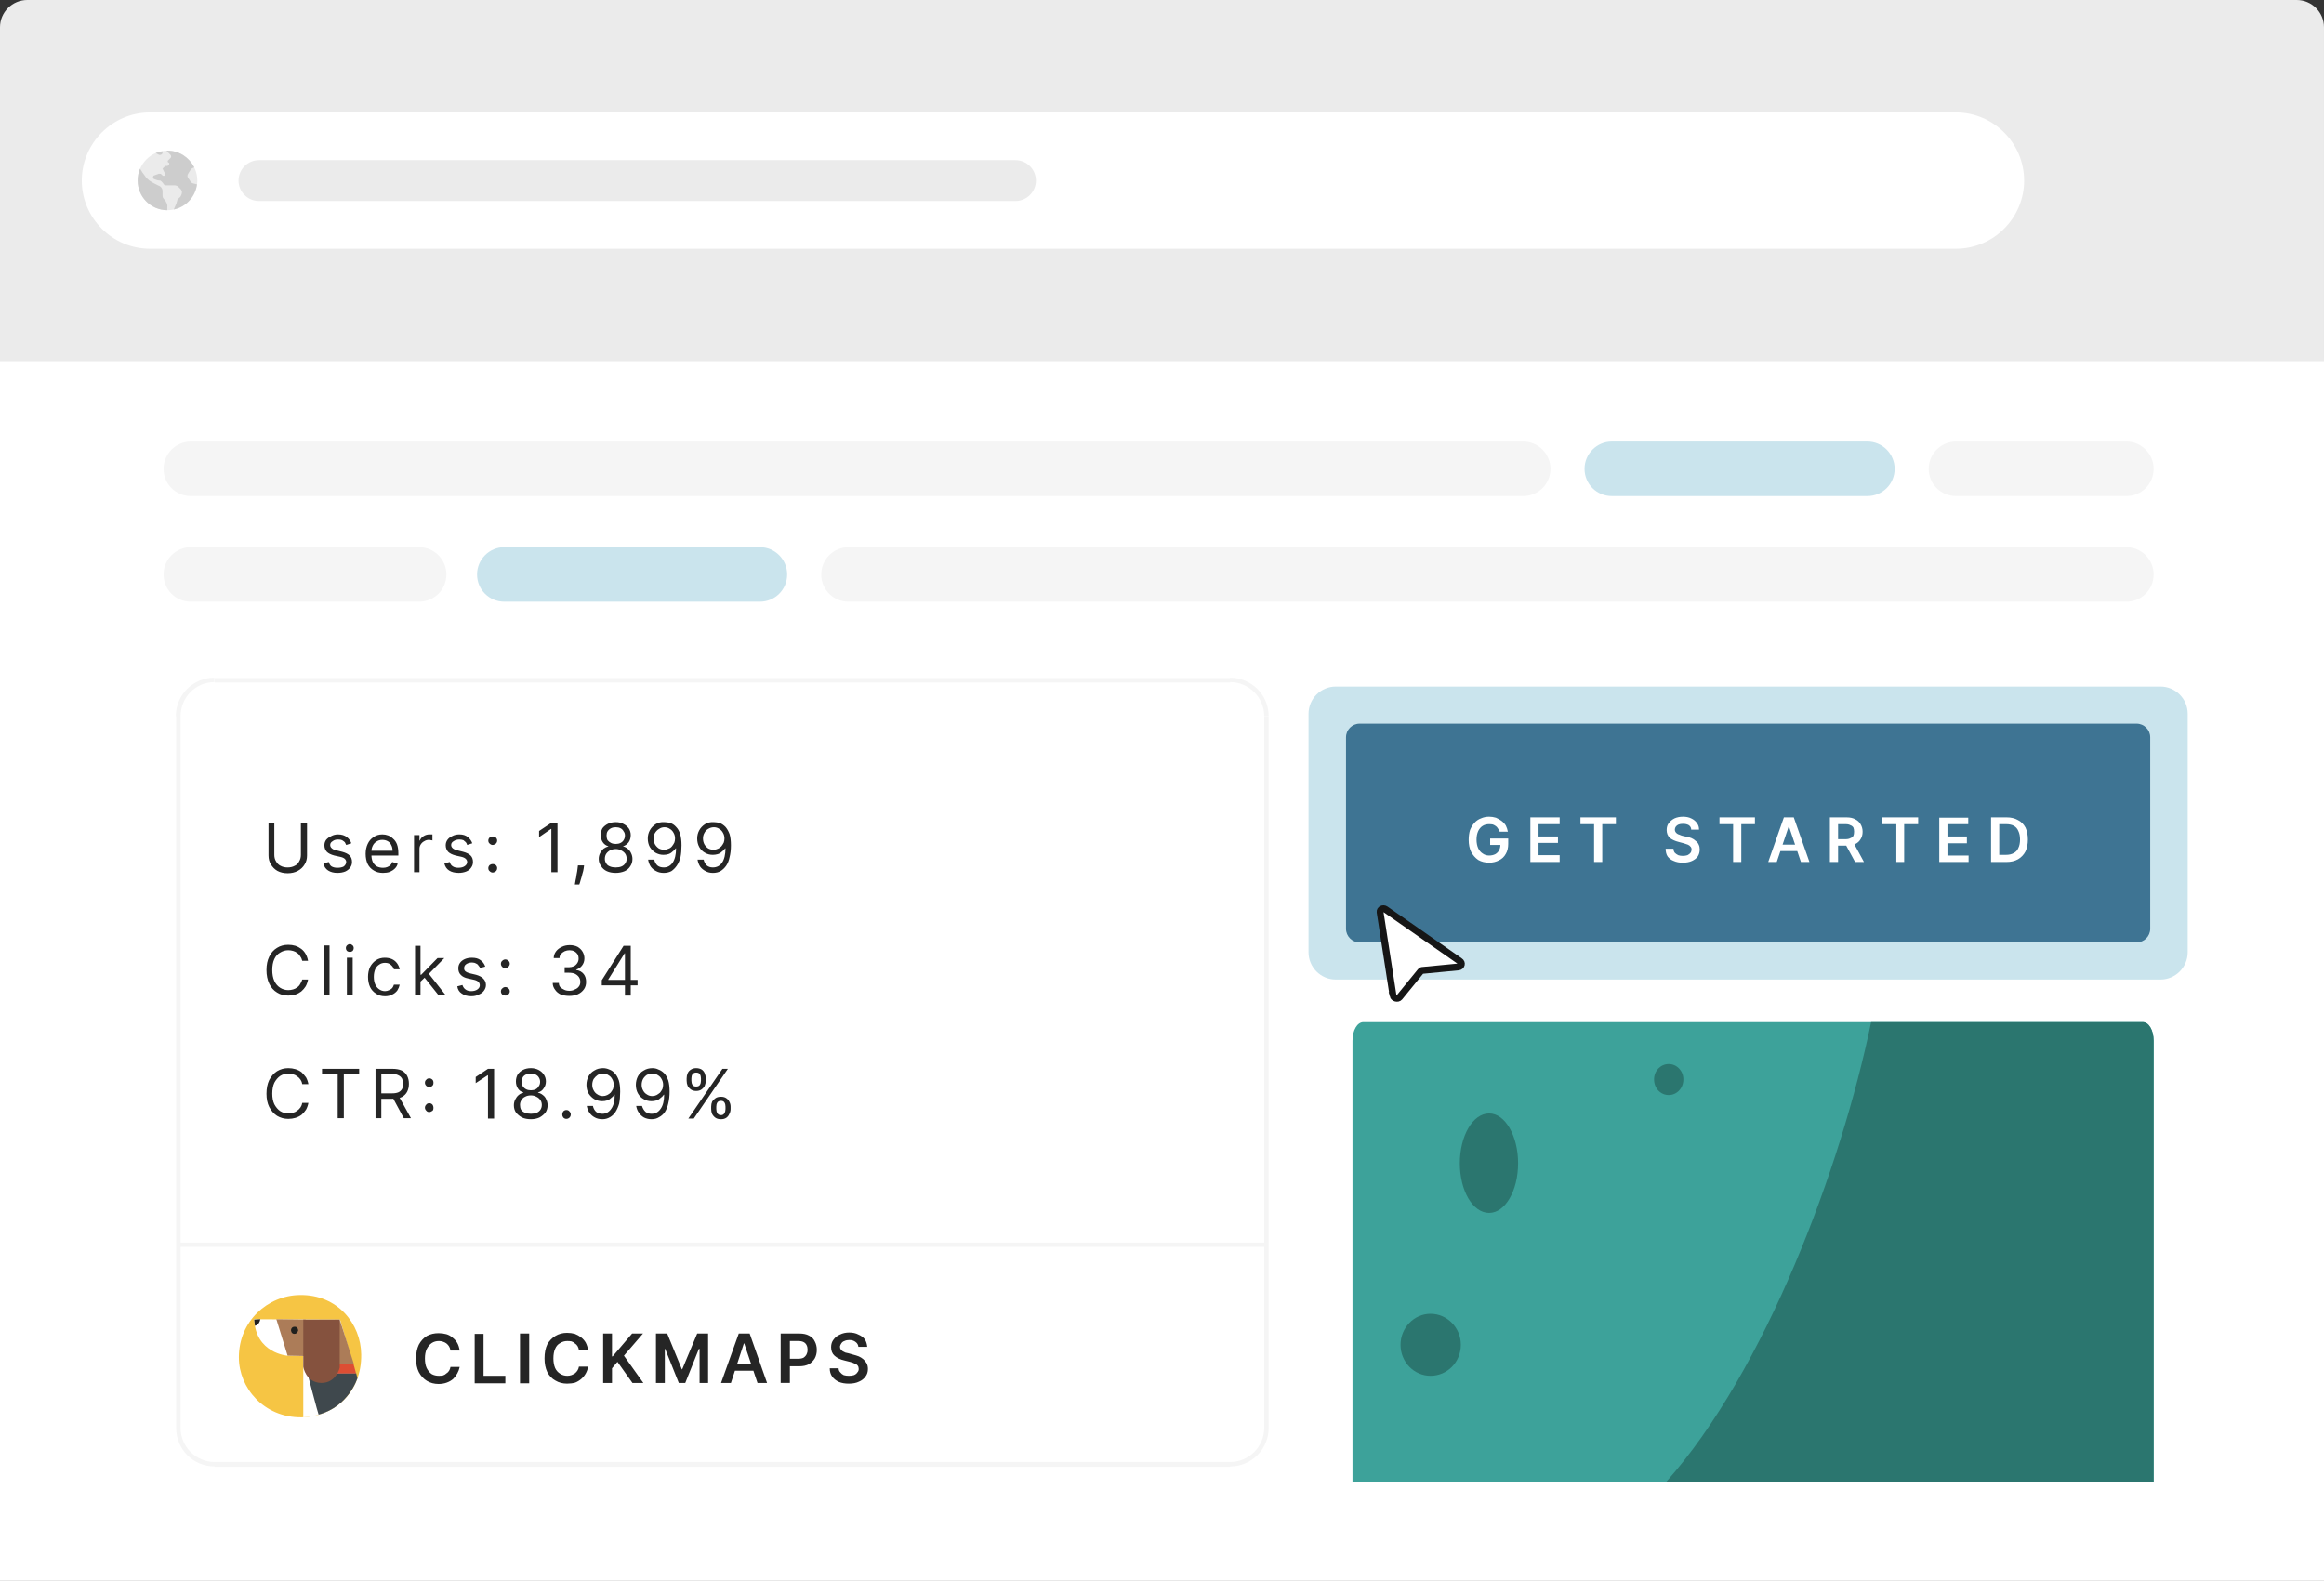
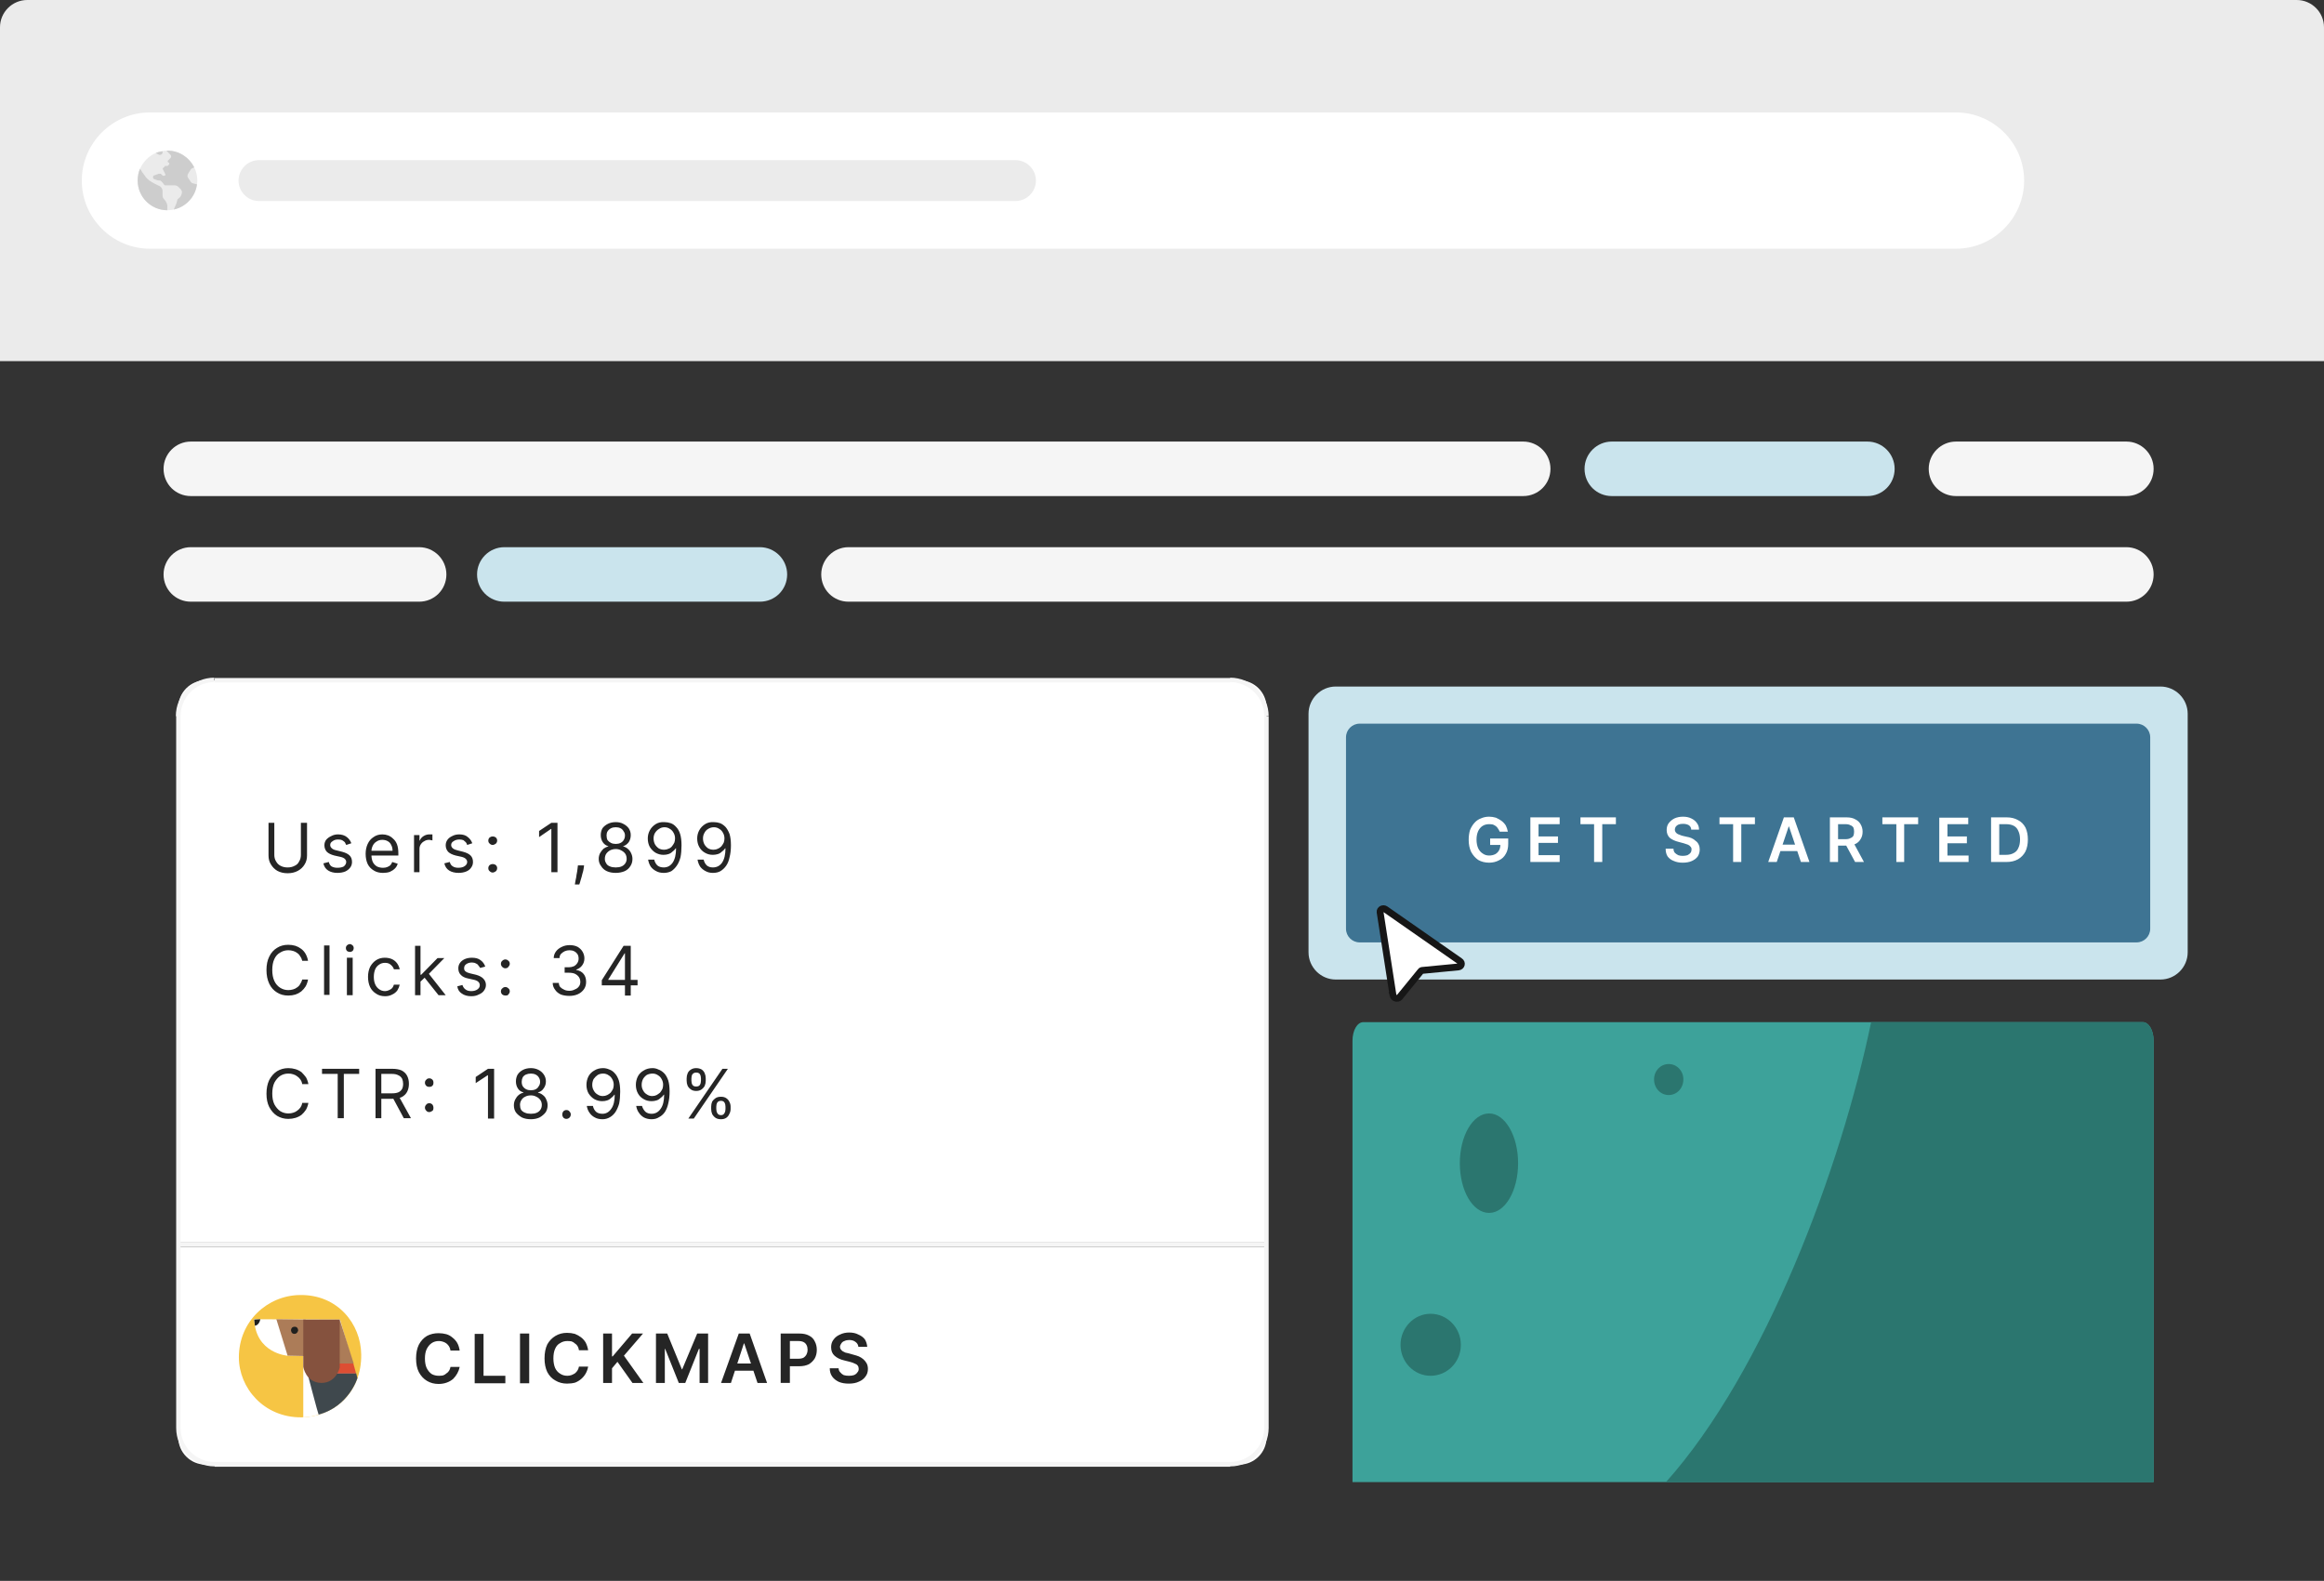
<svg xmlns="http://www.w3.org/2000/svg" version="1.2" viewBox="0 0 682 464" width="682" height="464">
  <rect x="0" y="0" width="682" height="464" fill="#333333" stroke="none" />
  <defs>
    <clipPath clipPathUnits="userSpaceOnUse" id="cp1">
      <path d="m0 0h682v464h-682z" />
    </clipPath>
    <clipPath clipPathUnits="userSpaceOnUse" id="cp2">
      <path d="m52.32 207.67c0-4.42 3.58-8 8-8h303.36c4.42 0 8 3.58 8 8v214.2c0 4.42-3.58 8-8 8h-303.36c-4.42 0-8-3.58-8-8z" />
    </clipPath>
    <clipPath clipPathUnits="userSpaceOnUse" id="cp3">
      <path d="m52.32 199.67h319.36v230.2h-319.36z" />
    </clipPath>
  </defs>
  <style>.a{fill:#fff}.b{fill:#f5f5f5}.c{fill:#cae4ed}.d{fill:#ebebeb}.e{fill:#cdcdcd}.f{fill:#3da29a}.g{fill:#2b766f}.h{fill:#3e7493}.i{fill:none;stroke:#000;stroke-width:2.6}.j{opacity:0;fill:#161616}.k{fill:none;stroke:#161616;stroke-width:2}.l{fill:#f6c544}.m{fill:#3f484d}.n{fill:#ac7c58}.o{fill:#dd4e33}.p{fill:#20201e}.q{fill:#85523e}.r{fill:#252525}</style>
  <g clip-path="url(#cp1)">
-     <path class="a" d="m-1 105h684.7v360.7h-684.7z" />
    <path class="b" d="m48 137.6c0-4.4 3.6-8 8-8h391c4.4 0 8 3.6 8 8 0 4.5-3.6 8-8 8h-391c-4.4 0-8-3.5-8-8z" />
    <path class="c" d="m465 137.6c0-4.4 3.6-8 8-8h75c4.4 0 8 3.6 8 8 0 4.5-3.6 8-8 8h-75c-4.4 0-8-3.5-8-8z" />
    <path class="c" d="m140 168.6c0-4.4 3.6-8 8-8h75c4.4 0 8 3.6 8 8 0 4.5-3.6 8-8 8h-75c-4.4 0-8-3.5-8-8z" />
    <path class="b" d="m566 137.6c0-4.4 3.6-8 8-8h50c4.4 0 8 3.6 8 8 0 4.5-3.6 8-8 8h-50c-4.4 0-8-3.5-8-8z" />
    <path class="b" d="m48 168.6c0-4.4 3.6-8 8-8h67c4.4 0 8 3.6 8 8 0 4.5-3.6 8-8 8h-67c-4.4 0-8-3.5-8-8z" />
    <path class="d" d="m0 8c0-4.4 3.6-8 8-8h666c4.4 0 8 3.6 8 8v98h-682z" />
    <path class="a" d="m44 33h530c11 0 20 9 20 20 0 11-9 20-20 20h-530c-11 0-20-9-20-20 0-11 9-20 20-20z" />
    <path class="d" d="m76 47h222c3.3 0 6 2.7 6 6 0 3.3-2.7 6-6 6h-222c-3.3 0-6-2.7-6-6 0-3.3 2.7-6 6-6z" />
    <path class="d" d="m49.1 61.7c-4.8 0-8.7-3.9-8.7-8.7 0-4.8 3.9-8.8 8.7-8.8 4.9 0 8.8 4 8.8 8.8 0 4.8-3.9 8.7-8.8 8.7z" />
    <path fill-rule="evenodd" class="e" d="m52.2 58.4q0.3-0.2 0.6-0.5c0.3-0.3 0.6-1 0.6-1.5 0-0.3-0.2-0.7-0.4-0.9l-0.6-0.6c-0.3-0.3-0.7-0.5-1.1-0.5h-2.9c-0.2-0.1-0.4-0.4-0.6-0.7-0.3-0.3-0.6-0.7-0.8-0.7q-0.7 0-1.4-0.3l-0.5-0.2q-0.2-0.2-0.2-0.5c0-0.2 0.1-0.5 0.3-0.5l1.4-0.5h0.2c0.2 0 0.4 0 0.5 0.1l0.4 0.4q0.1 0.1 0.2 0.1h0.3c0.3 0 0.4-0.3 0.3-0.5l-0.7-1.4q0 0 0-0.1 0 0-0.1-0.1 0-0.1 0.2-0.2l0.4-0.4q0.1-0.2 0.2-0.2h0.4c0.1 0 0.3 0 0.3 0l0.4-0.4c0.1-0.1 0.1-0.4 0-0.5l-0.3-0.2c-0.1-0.1-0.1-0.4 0-0.5l0.5-0.5 0.2-0.2c0.3-0.2 0.3-0.7 0-1l-1.1-1.1q0.1-0.1 0.2-0.1c3.5 0 6.4 2 7.9 4.9l-0.6 0.3c-0.1 0.1-0.3 0.1-0.4 0.3l-0.8 1.3c-0.1 0.2-0.2 0.4-0.2 0.6 0 0.2 0.1 0.4 0.2 0.6l0.8 1.2q0.2 0.3 0.6 0.4l1.2 0.3c-0.5 3.7-3.2 6.6-6.8 7.4l0.8-1.9c0.1-0.3 0.1-0.5 0.2-0.7q0-0.3 0.2-0.5zm-11.8-5.4c0-1.2 0.2-2.4 0.7-3.5 0.4 0.7 1 1.6 1.5 2.2 0.1 0.2 0.5 0.7 0.8 0.9 0.4 0.4 0.9 0.7 1.4 1 0.6 0.3 1.5 0.8 2.2 1.1 0.4 0.3 0.7 0.8 0.7 1.3v1.4q0 0.6 0.4 1c0.7 0.7 1.1 1.7 1 2.3v1c-4.8 0-8.7-3.9-8.7-8.7zm7.3-8.6v0.4c0 0.5-0.6 0.8-1.1 0.6l-0.9-0.5q1-0.4 2-0.5z" />
    <path class="f" d="m632 305.5v129.5h-235.1v-129.5c0-3.1 1.4-5.5 3.2-5.5h228.7c1.8 0 3.2 2.4 3.2 5.5z" />
    <path class="g" d="m437 356c-4.8 0-8.6-6.5-8.6-14.6 0-8 3.8-14.6 8.6-14.6 4.7 0 8.5 6.6 8.5 14.6 0 8.1-3.8 14.6-8.5 14.6z" />
    <path class="g" d="m419.8 403.8c-4.8 0-8.8-4-8.8-9.1 0-5 4-9.1 8.8-9.1 4.9 0 8.9 4.1 8.9 9.1 0 5.1-4 9.1-8.9 9.1z" />
    <path class="g" d="m489.7 321.4c-2.4 0-4.3-2-4.3-4.6 0-2.5 1.9-4.5 4.3-4.5 2.4 0 4.3 2 4.3 4.5 0 2.6-1.9 4.6-4.3 4.6z" />
    <path class="g" d="m632 305.5v129.5h-143.1c29.2-32.7 51.4-92.4 60.2-135h79.7c1.8 0 3.2 2.4 3.2 5.5z" />
    <path class="c" d="m384 209.5c0-4.4 3.6-8 8-8h242c4.4 0 8 3.6 8 8v70c0 4.4-3.6 8-8 8h-242c-4.4 0-8-3.6-8-8z" />
    <path class="h" d="m395 216.4c0-2.2 1.8-4 4-4h228c2.2 0 4 1.8 4 4v56.2c0 2.2-1.8 4-4 4h-228c-2.2 0-4-1.8-4-4z" />
    <path class="a" d="m392.8 539.4l-5.3-36.9 33 22.6-17.3 1.8z" />
    <path class="i" d="m392.8 539.4l-5.3-36.9 33 22.6-17.3 1.8z" />
  </g>
  <path class="j" d="m47 227c0-4.5 3.6-8 8-8h314c4.4 0 8 3.5 8 8v200.9c0 4.4-3.6 8-8 8h-314c-4.4 0-8-3.6-8-8z" />
  <g clip-path="url(#cp2)">
    <g clip-path="url(#cp3)">
      <path class="a" d="m52.3 199.7h319.4v165h-319.4z" />
      <path class="b" d="m52.3 364.7h319.4v1.3h-319.4z" />
      <path class="a" d="m52.3 366h319.4v63.9h-319.4z" />
    </g>
  </g>
  <path class="b" d="m63 199h298v1.3h-298zm308 11.3h1.3v209h-1.3zm-308 218.8h298v1.4h-298zm-11.3-218.9h1.3v208.9h-1.3zm11.3 220.2c-6.3 0-11.3-5-11.3-11.3h1.3c0 5.5 4.5 10 10 10zm309.3-11.3c0 6.2-5 11.3-11.3 11.3v-1.3c5.5 0 10-4.5 10-10zm-11.3-220.2c6.2 0 11.3 5 11.3 11.3h-1.3c0-5.5-4.5-10-10-10zm-298.1 1.3c-5.5 0-9.9 4.5-9.9 10h-1.4c0-6.3 5.1-11.3 11.3-11.3z" />
  <path class="a" d="m408.8 292.2l-3.8-24.5c-0.1-0.8 0.9-1.3 1.6-0.8l21.8 15.2c0.8 0.5 0.5 1.6-0.4 1.7l-10.4 1c-0.3 0-0.6 0.1-0.7 0.3l-6.2 7.6c-0.5 0.6-1.7 0.3-1.9-0.5z" />
  <path class="k" d="m408.8 292.2l-3.8-24.5c-0.1-0.8 0.9-1.3 1.6-0.8l21.8 15.2c0.8 0.5 0.5 1.6-0.4 1.7l-10.4 1c-0.3 0-0.6 0.1-0.7 0.3l-6.2 7.6c-0.5 0.6-1.7 0.3-1.9-0.5z" />
-   <path class="l" d="m88 380.1c11.1-0.2 17.9 8.5 18 17.4 0.2 11.4-8.3 18.4-17.5 18.5-11.1 0.1-18.4-8.7-18.4-17.6 0-10.7 8.5-18.2 17.9-18.3z" />
+   <path class="l" d="m88 380.1c11.1-0.2 17.9 8.5 18 17.4 0.2 11.4-8.3 18.4-17.5 18.5-11.1 0.1-18.4-8.7-18.4-17.6 0-10.7 8.5-18.2 17.9-18.3" />
  <path class="a" d="m89 416c0 0 0-18 0-18l-4.7-0.1c0 0-9.3-0.7-9.7-10.7l25.2 0.1 5 17.3c0 0-3.9 10.8-15.8 11.4z" />
  <path class="m" d="m93.5 415.2c-0.1 0-3.3-12.2-3.3-12.2h14.3l0.4 1.5c0 0-2.5 8.3-11.4 10.7z" />
  <path class="n" d="m99.7 387.3l4.1 12.9-5.9 0.1" />
  <path class="o" d="m98.4 403.1l-0.3-2.9h5.6l0.8 2.9z" />
  <path class="n" d="m89.7 387.3l-0.4 10.7-4.9-0.1-3.3-10.7z" />
  <path class="p" d="m74.6 387.3l1.8-0.1c-0.4 1.9-1.6 1.9-1.6 1.9z" />
  <path class="q" d="m89 387.3h10.7v14.1c0 0-1 4.5-5.4 4.5-4.6-0.1-5.3-4.7-5.3-4.8 0 0 0-13.8 0-13.8z" />
  <path class="p" d="m85.4 390.4c0 0 0-1 1.1-1 1 0 1 1.1 1 1.1 0 0-0.2 1-1.1 1-1 0-1-1.1-1-1.1z" />
  <path class="a" d="m442.5 244.1h-2.4q-0.2-0.5-0.5-0.9-0.3-0.5-0.6-0.7-0.4-0.3-0.9-0.5-0.5-0.1-1.1-0.1-1.1 0-1.9 0.5-0.8 0.5-1.3 1.5-0.5 1.1-0.5 2.5 0 1.5 0.5 2.6 0.5 1 1.3 1.5 0.8 0.6 1.9 0.6 1 0 1.8-0.4 0.7-0.4 1.1-1.1 0.4-0.7 0.4-1.7l0.5 0.1h-3.5v-1.9h5.3v1.6q0 1.7-0.7 2.9-0.7 1.3-2 1.9-1.3 0.7-2.9 0.7-1.8 0-3.2-0.8-1.3-0.9-2.1-2.4-0.7-1.5-0.7-3.5 0-1.6 0.4-2.9 0.5-1.2 1.3-2.1 0.8-0.9 1.9-1.3 1.1-0.5 2.4-0.5 1 0 2 0.3 0.9 0.4 1.6 0.9 0.8 0.6 1.3 1.4 0.4 0.8 0.6 1.8zm15.2 8.9h-8.6v-13.1h8.6v2h-6.2v3.6h5.7v1.9h-5.7v3.6h6.2zm10.1-11.1h-4v-2h10.4v2h-4v11.1h-2.4zm30.8 1.6h-2.3q0-0.8-0.7-1.3-0.7-0.4-1.7-0.4-0.8 0-1.3 0.2-0.5 0.2-0.8 0.6-0.3 0.4-0.3 0.9 0 0.4 0.2 0.7 0.2 0.3 0.5 0.5 0.3 0.2 0.7 0.3 0.4 0.2 0.8 0.3l1.3 0.3q0.7 0.1 1.4 0.4 0.7 0.3 1.2 0.8 0.6 0.4 0.9 1.1 0.3 0.6 0.3 1.4 0 1.2-0.6 2.1-0.6 0.8-1.7 1.3-1.1 0.5-2.7 0.5-1.5 0-2.6-0.5-1.1-0.4-1.8-1.3-0.6-0.9-0.6-2.3h2.3q0 0.7 0.4 1.2 0.4 0.4 1 0.7 0.6 0.2 1.3 0.2 0.8 0 1.4-0.2 0.6-0.3 0.9-0.7 0.3-0.4 0.3-1 0-0.5-0.3-0.8-0.3-0.4-0.8-0.6-0.5-0.2-1.2-0.4l-1.5-0.4q-1.6-0.4-2.6-1.2-0.9-0.9-0.9-2.3 0-1.2 0.6-2 0.7-0.9 1.7-1.4 1.1-0.5 2.5-0.5 1.4 0 2.4 0.5 1.1 0.5 1.7 1.4 0.6 0.8 0.6 1.9zm10-1.6h-4v-2h10.4v2h-4v11.1h-2.4zm16.3 0.7l-3.5 10.4h-2.5l4.6-13.1h2.9l4.6 13.1h-2.5l-3.5-10.4zm-3.4 7.2v-1.9h6.9v1.9zm17.9 3.2h-2.4v-13.1h4.9q1.6 0 2.6 0.6 1 0.5 1.5 1.4 0.6 1 0.6 2.2 0 1.3-0.6 2.2-0.5 0.9-1.5 1.4-1.1 0.5-2.6 0.5h-3.5v-1.9h3.2q0.9 0 1.4-0.3 0.6-0.2 0.9-0.7 0.2-0.5 0.2-1.2 0-0.7-0.2-1.2-0.3-0.5-0.9-0.7-0.5-0.3-1.4-0.3h-2.2zm1.8-5.9h2.6l3.2 5.9h-2.6zm15.3-5.2h-4.1v-2h10.5v2h-4.1v11.1h-2.3zm21.2 11.1h-8.6v-13h8.5v1.9h-6.1v3.6h5.7v2h-5.7v3.6h6.2zm11.1 0h-4.5v-13.1h4.6q1.9 0 3.3 0.8 1.4 0.7 2.2 2.2 0.7 1.5 0.7 3.5 0 2-0.7 3.5-0.8 1.5-2.2 2.3-1.4 0.8-3.4 0.8zm-2.1-11.1v9h2q1.3 0 2.2-0.5 1-0.5 1.4-1.5 0.5-1 0.5-2.5 0-1.5-0.5-2.5-0.4-1-1.3-1.5-0.9-0.5-2.3-0.5z" />
  <path class="r" d="m88.3 250.9v-9.4h1.8v9.6q0 1.5-0.7 2.6-0.7 1.2-2 1.9-1.3 0.7-3 0.7-1.7 0-3-0.7-1.2-0.7-1.9-1.9-0.7-1.1-0.7-2.6v-9.6h1.7v9.4q0 1.1 0.5 1.9 0.5 0.9 1.3 1.3 0.9 0.5 2.1 0.5 1.2 0 2.1-0.5 0.9-0.4 1.3-1.3 0.5-0.8 0.5-1.9zm14.8-3.4l-1.5 0.5q-0.2-0.4-0.4-0.8-0.3-0.3-0.8-0.6-0.4-0.2-1.2-0.2-1 0-1.6 0.5-0.7 0.4-0.7 1.1 0 0.6 0.5 1 0.4 0.4 1.4 0.6l1.6 0.4q1.5 0.4 2.2 1.1 0.7 0.7 0.7 1.9 0 0.9-0.5 1.6-0.6 0.8-1.5 1.2-1 0.4-2.3 0.4-1.6 0-2.7-0.7-1.1-0.7-1.4-2.1l1.6-0.4q0.2 0.9 0.8 1.3 0.7 0.4 1.7 0.4 1.2 0 1.9-0.4 0.7-0.6 0.7-1.3 0-0.5-0.4-0.9-0.4-0.4-1.3-0.6l-1.8-0.4q-1.5-0.4-2.2-1.1-0.7-0.8-0.7-1.9 0-0.9 0.5-1.6 0.6-0.7 1.5-1.1 0.9-0.5 2-0.5 1.6 0 2.6 0.8 0.9 0.7 1.3 1.8zm9.3 8.7q-1.6 0-2.7-0.7-1.2-0.7-1.8-1.9-0.6-1.3-0.6-3 0-1.6 0.6-2.9 0.6-1.3 1.7-2 1.1-0.8 2.6-0.8 0.9 0 1.7 0.3 0.8 0.3 1.5 1 0.7 0.6 1.1 1.6 0.4 1.1 0.4 2.6v0.7h-8.4v-1.4h6.7q0-1-0.4-1.7-0.3-0.7-1-1.1-0.7-0.4-1.6-0.4-1 0-1.7 0.5-0.7 0.4-1.1 1.2-0.4 0.8-0.4 1.7v1q0 1.2 0.4 2.1 0.4 0.8 1.2 1.3 0.8 0.4 1.8 0.4 0.7 0 1.2-0.2 0.5-0.2 0.9-0.5 0.4-0.4 0.6-1l1.6 0.5q-0.2 0.8-0.8 1.4-0.6 0.6-1.5 1-0.9 0.3-2 0.3zm10.7-0.2h-1.6v-10.9h1.6v1.6h0.1q0.3-0.8 1.1-1.3 0.8-0.5 1.7-0.5 0.2 0 0.5 0 0.3 0 0.4 0v1.8q-0.1-0.1-0.4-0.1-0.3-0.1-0.6-0.1-0.8 0-1.4 0.4-0.6 0.3-1 0.9-0.4 0.6-0.4 1.3zm15.5-8.5l-1.5 0.5q-0.1-0.4-0.4-0.8-0.3-0.3-0.7-0.6-0.5-0.2-1.2-0.2-1 0-1.7 0.5-0.7 0.4-0.7 1.1 0 0.6 0.5 1 0.5 0.4 1.4 0.6l1.6 0.4q1.5 0.4 2.2 1.1 0.7 0.7 0.7 1.9 0 0.9-0.5 1.6-0.5 0.8-1.5 1.2-1 0.4-2.2 0.4-1.7 0-2.8-0.7-1.1-0.7-1.4-2.1l1.6-0.4q0.2 0.9 0.9 1.3 0.6 0.4 1.6 0.4 1.2 0 1.9-0.5 0.7-0.5 0.7-1.2 0-0.5-0.4-0.9-0.4-0.4-1.2-0.6l-1.8-0.4q-1.5-0.4-2.2-1.1-0.7-0.8-0.7-1.9 0-0.9 0.5-1.6 0.5-0.7 1.4-1.1 0.9-0.5 2.1-0.5 1.6 0 2.5 0.8 0.9 0.7 1.3 1.8zm6 8.6q-0.5 0-0.9-0.4-0.4-0.3-0.4-0.9 0-0.5 0.4-0.9 0.4-0.3 0.9-0.3 0.5 0 0.9 0.3 0.4 0.4 0.4 0.9 0 0.4-0.2 0.7-0.2 0.3-0.5 0.4-0.3 0.2-0.6 0.2zm0-8.1q-0.5 0-0.9-0.4-0.4-0.3-0.4-0.9 0-0.5 0.4-0.9 0.4-0.3 0.9-0.3 0.5 0 0.9 0.3 0.4 0.4 0.4 0.9 0 0.4-0.2 0.7-0.2 0.3-0.5 0.4-0.3 0.2-0.6 0.2zm17.2-6.5h1.8v14.5h-1.8v-12.7h-0.1l-3.5 2.4v-1.8zm7.8 12.5h1.8l-0.1 0.8q-0.1 0.8-0.4 1.7-0.2 0.9-0.5 1.8-0.2 0.8-0.4 1.3h-1.3q0.1-0.5 0.2-1.2 0.2-0.8 0.3-1.7 0.2-0.9 0.3-1.9zm11.1 2.2q-1.5 0-2.6-0.5-1.1-0.5-1.7-1.5-0.7-0.9-0.7-2.1 0-0.9 0.4-1.7 0.4-0.7 1-1.3 0.7-0.5 1.5-0.7-1.1-0.3-1.7-1.2-0.6-0.9-0.6-2.1 0-1.1 0.5-2 0.6-0.8 1.6-1.3 1-0.5 2.3-0.5 1.3 0 2.2 0.5 1 0.5 1.6 1.3 0.6 0.9 0.6 2 0 1.2-0.6 2.1-0.7 0.9-1.7 1.2 0.8 0.2 1.4 0.7 0.7 0.6 1 1.3 0.4 0.8 0.4 1.7 0 1.2-0.6 2.1-0.6 1-1.7 1.5-1.2 0.5-2.6 0.5zm0-1.6q1 0 1.7-0.3 0.7-0.3 1.1-0.9 0.4-0.6 0.4-1.3 0-0.9-0.4-1.5-0.4-0.6-1.2-1-0.7-0.4-1.6-0.4-0.9 0-1.7 0.4-0.7 0.4-1.1 1-0.4 0.6-0.4 1.5 0 0.7 0.4 1.3 0.3 0.6 1.1 0.9 0.7 0.3 1.7 0.3zm0-6.9q0.8 0 1.4-0.3 0.6-0.3 0.9-0.8 0.4-0.6 0.4-1.4 0-0.7-0.4-1.2-0.3-0.6-0.9-0.9-0.6-0.3-1.4-0.3-0.8 0-1.4 0.3-0.6 0.3-1 0.9-0.3 0.5-0.3 1.2 0 0.8 0.3 1.4 0.4 0.5 1 0.8 0.6 0.3 1.4 0.3zm14.3-6.4q0.9 0 1.8 0.3 0.9 0.3 1.6 1.1 0.8 0.8 1.2 2.1 0.4 1.3 0.4 3.3 0 2-0.3 3.5-0.4 1.5-1.1 2.5-0.7 1-1.6 1.6-1 0.5-2.2 0.5-1.3 0-2.2-0.5-1-0.5-1.6-1.3-0.6-0.9-0.8-2.1h1.8q0.2 1 0.9 1.7 0.7 0.6 1.9 0.6 1.6 0 2.6-1.4 1-1.5 1-4.2h-0.1q-0.4 0.6-1 1-0.5 0.5-1.2 0.7-0.6 0.2-1.4 0.2-1.2 0-2.3-0.6-1-0.6-1.7-1.7-0.6-1.1-0.6-2.5 0-1.3 0.6-2.4 0.6-1.1 1.7-1.8 1.1-0.7 2.6-0.6zm0 1.5q-0.9 0-1.6 0.5-0.7 0.4-1.2 1.2-0.4 0.7-0.4 1.6 0 0.9 0.4 1.7 0.4 0.7 1.1 1.2 0.7 0.4 1.6 0.4 0.7 0 1.3-0.3 0.6-0.2 1-0.7 0.4-0.5 0.7-1.1 0.2-0.6 0.2-1.2 0-0.9-0.4-1.6-0.4-0.8-1.1-1.2-0.7-0.5-1.6-0.5zm14.5-1.5q0.9 0 1.8 0.3 0.8 0.3 1.6 1.1 0.7 0.8 1.2 2.1 0.4 1.3 0.4 3.3 0 2-0.4 3.5-0.3 1.5-1 2.5-0.7 1-1.7 1.6-0.9 0.5-2.2 0.5-1.2 0-2.1-0.5-1-0.5-1.6-1.3-0.6-0.9-0.8-2.1h1.8q0.2 1 0.9 1.7 0.7 0.6 1.8 0.6 1.7 0 2.7-1.4 1-1.5 1-4.2h-0.1q-0.4 0.6-1 1-0.5 0.5-1.2 0.7-0.7 0.2-1.4 0.2-1.3 0-2.3-0.6-1.1-0.6-1.7-1.7-0.6-1.1-0.6-2.5 0-1.3 0.6-2.4 0.6-1.1 1.7-1.8 1.1-0.7 2.6-0.6zm0 1.5q-0.9 0-1.7 0.5-0.7 0.4-1.1 1.2-0.4 0.7-0.4 1.6 0 0.9 0.4 1.7 0.4 0.7 1.1 1.2 0.7 0.4 1.6 0.4 0.7 0 1.3-0.3 0.5-0.2 1-0.7 0.4-0.5 0.7-1.1 0.2-0.6 0.2-1.2 0-0.9-0.4-1.6-0.4-0.8-1.1-1.2-0.7-0.5-1.6-0.5zm-119.1 39.2h-1.7q-0.2-0.8-0.6-1.3-0.3-0.6-0.9-1-0.5-0.4-1.2-0.6-0.7-0.2-1.4-0.2-1.3 0-2.4 0.7-1.1 0.6-1.7 1.9-0.6 1.3-0.6 3.2 0 1.9 0.6 3.2 0.6 1.3 1.7 2 1.1 0.7 2.4 0.7 0.7 0 1.4-0.2 0.7-0.2 1.2-0.6 0.6-0.4 0.9-1 0.4-0.6 0.6-1.3h1.7q-0.2 1.1-0.7 2-0.5 0.8-1.3 1.5-0.8 0.6-1.7 0.9-1 0.3-2.1 0.3-1.9 0-3.3-0.9-1.5-0.9-2.3-2.6-0.8-1.7-0.8-4 0-2.3 0.8-3.9 0.8-1.7 2.3-2.6 1.4-0.9 3.3-0.9 1.1 0 2.1 0.3 0.9 0.3 1.7 0.9 0.8 0.6 1.3 1.5 0.5 0.9 0.7 2zm4.7-4.5h1.6v14.5h-1.6zm8.4 14.6h-1.7v-11h1.7zm-0.8-12.7q-0.5 0-0.9-0.3-0.3-0.4-0.3-0.8 0-0.5 0.3-0.8 0.4-0.4 0.9-0.4 0.4 0 0.8 0.4 0.3 0.3 0.3 0.8 0 0.4-0.3 0.8-0.4 0.3-0.8 0.3zm10.3 13q-1.6 0-2.7-0.8-1.1-0.7-1.7-1.9-0.6-1.3-0.6-3 0-1.6 0.6-2.9 0.7-1.3 1.8-2 1.1-0.7 2.5-0.7 1.2 0 2.1 0.4 0.9 0.4 1.5 1.2 0.6 0.8 0.8 1.8h-1.7q-0.2-0.7-0.9-1.3-0.6-0.6-1.7-0.6-1 0-1.7 0.5-0.8 0.5-1.2 1.4-0.4 1-0.4 2.2 0 1.3 0.4 2.2 0.4 0.9 1.1 1.4 0.8 0.6 1.8 0.6 0.6 0 1.2-0.3 0.5-0.2 0.9-0.6 0.3-0.4 0.5-1h1.7q-0.2 0.9-0.7 1.7-0.6 0.8-1.5 1.2-0.9 0.5-2.1 0.5zm12.2-6l-1.9 1.8-0.1-2.1h0.4l4.8-4.9h2l-5.1 5.2zm-1.8 5.7h-1.6v-14.5h1.6zm7.4 0h-2.1l-4.3-5.4 1.2-1.2zm11.6-8.4l-1.5 0.4q-0.2-0.4-0.5-0.7-0.2-0.4-0.7-0.6-0.5-0.3-1.2-0.3-1 0-1.7 0.5-0.6 0.4-0.6 1.2 0 0.6 0.4 0.9 0.5 0.4 1.4 0.6l1.7 0.4q1.4 0.4 2.1 1.1 0.8 0.8 0.8 1.9 0 0.9-0.6 1.7-0.5 0.7-1.5 1.1-0.9 0.5-2.2 0.5-1.7 0-2.8-0.8-1.1-0.7-1.3-2.1l1.5-0.4q0.3 0.9 0.9 1.3 0.6 0.5 1.7 0.5 1.1 0 1.8-0.5 0.7-0.5 0.7-1.2 0-0.6-0.4-1-0.4-0.4-1.2-0.6l-1.8-0.4q-1.5-0.3-2.2-1.1-0.7-0.7-0.7-1.9 0-0.9 0.5-1.6 0.5-0.7 1.4-1.1 0.9-0.4 2.1-0.4 1.6 0 2.5 0.7 1 0.7 1.4 1.9zm5.9 8.5q-0.5 0-0.9-0.3-0.4-0.4-0.4-0.9 0-0.6 0.4-0.9 0.4-0.4 0.9-0.4 0.5 0 0.9 0.4 0.4 0.3 0.4 0.9 0 0.3-0.2 0.6-0.2 0.3-0.4 0.5-0.3 0.1-0.7 0.1zm0-8q-0.5 0-0.9-0.4-0.4-0.4-0.4-0.9 0-0.6 0.4-0.9 0.4-0.4 0.9-0.4 0.5 0 0.9 0.4 0.4 0.3 0.4 0.9 0 0.3-0.2 0.6-0.2 0.3-0.4 0.5-0.3 0.2-0.7 0.2zm18.8 8.1q-1.4 0-2.5-0.4-1.1-0.5-1.7-1.4-0.7-0.9-0.7-2h1.8q0 0.7 0.4 1.2 0.5 0.5 1.2 0.8 0.6 0.3 1.5 0.3 0.9 0 1.6-0.4 0.8-0.3 1.2-0.9 0.4-0.5 0.4-1.3 0-0.8-0.4-1.4-0.4-0.6-1.2-1-0.7-0.3-1.8-0.3h-1.2v-1.6h1.2q0.8 0 1.5-0.3 0.6-0.3 1-0.9 0.4-0.6 0.4-1.3 0-0.8-0.3-1.3-0.4-0.6-1-0.9-0.6-0.3-1.4-0.3-0.7 0-1.4 0.3-0.6 0.3-1.1 0.8-0.4 0.5-0.4 1.2h-1.7q0-1.1 0.7-2 0.6-0.8 1.7-1.3 1-0.5 2.3-0.5 1.3 0 2.3 0.5 1 0.6 1.5 1.5 0.5 0.9 0.5 1.9 0 1.2-0.7 2.1-0.6 0.8-1.7 1.2v0.1q1.4 0.2 2.2 1.2 0.7 0.9 0.7 2.3 0 1.2-0.6 2.1-0.7 1-1.8 1.5-1.1 0.5-2.5 0.5zm20-3.1h-10.5v-1.5l6.4-10.1h1v2.2h-0.7l-4.8 7.7v0.1h8.6zm-2 3h-1.7v-3.5-0.6-10.5h1.7zm-94.6 26h-1.8q-0.1-0.7-0.5-1.3-0.4-0.6-1-1-0.5-0.4-1.2-0.6-0.6-0.2-1.4-0.2-1.3 0-2.4 0.7-1 0.7-1.7 2-0.6 1.3-0.6 3.2 0 1.8 0.6 3.1 0.7 1.3 1.7 2 1.1 0.7 2.4 0.7 0.8 0 1.4-0.2 0.7-0.2 1.2-0.6 0.6-0.4 1-1 0.4-0.6 0.5-1.3h1.8q-0.2 1.1-0.7 2-0.6 0.9-1.3 1.5-0.8 0.6-1.8 0.9-1 0.3-2.1 0.3-1.8 0-3.3-0.9-1.4-0.9-2.3-2.6-0.8-1.6-0.8-3.9 0-2.3 0.8-4 0.9-1.7 2.3-2.6 1.5-0.9 3.3-0.9 1.1 0 2.1 0.3 1 0.3 1.8 0.9 0.7 0.7 1.3 1.5 0.5 0.9 0.7 2zm8.6-3h-4.6v-1.5h10.9v1.5h-4.5v13h-1.8zm12.8 13h-1.7v-14.5h4.9q1.7 0 2.8 0.5 1.1 0.6 1.6 1.6 0.5 1 0.5 2.3 0 1.3-0.5 2.3-0.5 1-1.6 1.6-1.1 0.5-2.8 0.5h-4v-1.6h4q1.1 0 1.8-0.3 0.7-0.3 1.1-1 0.3-0.6 0.3-1.5 0-0.8-0.3-1.5-0.4-0.7-1.1-1-0.7-0.4-1.9-0.4h-3.1zm3.1-6.5h2l3.6 6.5h-2.1zm11 4.7q-0.6 0-0.9-0.4-0.4-0.4-0.4-0.9 0-0.5 0.4-0.9 0.3-0.4 0.9-0.4 0.5 0 0.9 0.4 0.3 0.4 0.3 0.9 0 0.4-0.1 0.7-0.2 0.3-0.5 0.4-0.3 0.2-0.6 0.2zm0-7.4q-0.6 0-0.9-0.3-0.4-0.4-0.4-0.9 0-0.6 0.4-0.9 0.3-0.4 0.9-0.4 0.5 0 0.9 0.4 0.3 0.3 0.3 0.9 0 0.3-0.1 0.6-0.2 0.3-0.5 0.5-0.3 0.1-0.6 0.1zm17.2-5.3h1.8v14.6h-1.8v-12.7h-0.1l-3.5 2.3v-1.8zm12.6 14.8q-1.5 0-2.6-0.5-1.1-0.6-1.8-1.5-0.6-0.9-0.6-2.1 0-0.9 0.4-1.7 0.4-0.8 1-1.3 0.6-0.5 1.4-0.7v-0.1q-1-0.2-1.6-1.1-0.6-0.9-0.6-2.1 0-1.1 0.5-2 0.6-0.9 1.6-1.4 1-0.5 2.3-0.5 1.2 0 2.2 0.5 1 0.5 1.6 1.4 0.6 0.9 0.6 2 0 1.2-0.7 2.1-0.6 0.9-1.6 1.1v0.1q0.8 0.2 1.4 0.7 0.7 0.5 1 1.3 0.4 0.8 0.4 1.7 0 1.2-0.6 2.1-0.7 0.9-1.8 1.5-1.1 0.5-2.5 0.5zm0-1.6q1 0 1.7-0.3 0.7-0.3 1.1-0.9 0.4-0.6 0.4-1.4 0-0.8-0.4-1.4-0.5-0.7-1.2-1-0.7-0.4-1.6-0.4-1 0-1.7 0.4-0.7 0.3-1.1 1-0.4 0.6-0.4 1.4 0 0.8 0.3 1.4 0.4 0.6 1.2 0.9 0.7 0.3 1.7 0.3zm0-6.9q0.8 0 1.4-0.3 0.6-0.3 0.9-0.9 0.4-0.5 0.4-1.3 0-0.7-0.4-1.3-0.3-0.5-0.9-0.8-0.6-0.3-1.4-0.3-0.8 0-1.5 0.3-0.6 0.3-0.9 0.8-0.3 0.6-0.3 1.3 0 0.8 0.3 1.3 0.4 0.6 1 0.9 0.6 0.3 1.4 0.3zm10.4 8.4q-0.5 0-0.9-0.4-0.3-0.4-0.3-0.9 0-0.5 0.3-0.9 0.4-0.4 0.9-0.4 0.6 0 0.9 0.4 0.4 0.4 0.4 0.9 0 0.4-0.2 0.7-0.1 0.2-0.4 0.4-0.3 0.2-0.7 0.2zm10.8-14.9q0.9 0 1.8 0.4 0.9 0.3 1.6 1.1 0.7 0.7 1.2 2.1 0.4 1.3 0.4 3.3 0 1.9-0.3 3.5-0.4 1.4-1.1 2.5-0.7 1-1.6 1.5-1 0.6-2.2 0.6-1.3 0-2.2-0.5-1-0.5-1.6-1.4-0.6-0.8-0.8-2h1.8q0.2 1 0.9 1.7 0.7 0.6 1.9 0.6 1.6 0 2.6-1.5 1-1.4 1-4.1h-0.1q-0.4 0.6-1 1-0.5 0.5-1.2 0.7-0.6 0.2-1.4 0.2-1.2 0-2.3-0.6-1-0.6-1.7-1.7-0.6-1.1-0.6-2.5 0-1.3 0.6-2.5 0.6-1.1 1.7-1.7 1.1-0.7 2.6-0.7zm0 1.6q-0.9 0-1.6 0.4-0.7 0.5-1.2 1.2-0.4 0.8-0.4 1.7 0 0.9 0.4 1.6 0.4 0.8 1.1 1.2 0.7 0.5 1.6 0.5 0.7 0 1.3-0.3 0.6-0.3 1-0.7 0.4-0.5 0.7-1.1 0.2-0.6 0.2-1.2 0-0.9-0.4-1.6-0.4-0.8-1.1-1.2-0.7-0.5-1.6-0.5zm14.5-1.6q0.9 0 1.7 0.4 0.9 0.3 1.7 1.1 0.7 0.7 1.2 2.1 0.4 1.3 0.4 3.3 0 1.9-0.4 3.5-0.3 1.4-1 2.5-0.7 1-1.7 1.5-0.9 0.6-2.2 0.6-1.2 0-2.2-0.5-0.9-0.5-1.5-1.4-0.6-0.8-0.8-2h1.7q0.3 1 1 1.7 0.7 0.6 1.8 0.6 1.7 0 2.7-1.5 1-1.4 1-4.1h-0.1q-0.4 0.6-1 1-0.5 0.5-1.2 0.7-0.7 0.2-1.4 0.2-1.3 0-2.3-0.6-1.1-0.6-1.7-1.7-0.6-1.1-0.6-2.5 0-1.3 0.6-2.5 0.6-1.1 1.7-1.7 1.1-0.7 2.6-0.7zm0 1.6q-0.9 0-1.7 0.4-0.7 0.5-1.1 1.2-0.4 0.8-0.4 1.7 0 0.9 0.4 1.6 0.4 0.8 1.1 1.2 0.7 0.5 1.6 0.5 0.7 0 1.3-0.3 0.5-0.3 1-0.7 0.4-0.5 0.7-1.1 0.2-0.6 0.2-1.2 0-0.9-0.4-1.6-0.4-0.8-1.1-1.2-0.7-0.5-1.6-0.5zm17.2 10.4v-0.7q0-0.8 0.3-1.5 0.4-0.6 1-1 0.6-0.4 1.6-0.4 0.9 0 1.5 0.4 0.6 0.4 0.9 1 0.4 0.7 0.4 1.5v0.7q0 0.8-0.4 1.5-0.3 0.7-0.9 1.1-0.6 0.4-1.5 0.4-1 0-1.6-0.4-0.6-0.4-1-1.1-0.3-0.7-0.3-1.5zm1.5-0.7v0.7q0 0.7 0.3 1.2 0.3 0.6 1.1 0.6 0.7 0 1-0.6 0.3-0.5 0.3-1.2v-0.7q0-0.7-0.3-1.2-0.3-0.5-1-0.5-0.8 0-1.1 0.5-0.3 0.5-0.3 1.2zm-8.7-7.6v-0.7q0-0.8 0.3-1.5 0.3-0.7 1-1.1 0.6-0.4 1.5-0.4 0.9 0 1.6 0.4 0.6 0.4 0.9 1.1 0.3 0.7 0.3 1.5v0.7q0 0.8-0.3 1.5-0.3 0.6-1 1.1-0.6 0.4-1.5 0.4-0.9 0-1.5-0.4-0.7-0.5-1-1.1-0.3-0.7-0.3-1.5zm1.4-0.7v0.7q0 0.7 0.3 1.2 0.3 0.5 1.1 0.5 0.8 0 1.1-0.5 0.3-0.5 0.3-1.2v-0.7q0-0.7-0.3-1.2-0.3-0.5-1.1-0.5-0.7 0-1.1 0.5-0.3 0.5-0.3 1.2zm0.7 11.8h-1.6l10-14.6h1.6z" />
  <path class="r" d="m134.9 396.4h-2.7q-0.1-0.7-0.4-1.2-0.3-0.5-0.8-0.9-0.4-0.3-1-0.5-0.6-0.2-1.2-0.2-1.2 0-2.1 0.6-0.9 0.6-1.5 1.8-0.5 1.1-0.5 2.7 0 1.7 0.5 2.8 0.6 1.2 1.5 1.8 0.9 0.5 2.1 0.5 0.6 0 1.2-0.1 0.6-0.2 1-0.6 0.5-0.3 0.8-0.8 0.3-0.5 0.4-1.1h2.7q-0.2 1-0.7 1.9-0.5 0.9-1.2 1.6-0.8 0.7-1.9 1.1-1.1 0.4-2.4 0.4-1.9 0-3.4-0.9-1.5-0.9-2.4-2.6-0.8-1.6-0.8-4 0-2.3 0.8-4 0.9-1.7 2.4-2.6 1.5-0.8 3.4-0.8 1.2 0 2.3 0.3 1 0.3 1.8 1 0.9 0.7 1.4 1.6 0.5 0.9 0.7 2.2zm13.4 9.6h-9v-14.5h2.6v12.3h6.4zm4.3-14.6h2.7v14.6h-2.7zm20 4.9h-2.7q-0.1-0.7-0.4-1.2-0.3-0.5-0.8-0.8-0.4-0.4-1-0.6-0.6-0.1-1.2-0.1-1.2 0-2.1 0.6-1 0.5-1.5 1.7-0.5 1.1-0.5 2.8 0 1.6 0.5 2.8 0.5 1.1 1.5 1.7 0.9 0.6 2.1 0.6 0.6 0 1.2-0.2 0.5-0.2 1-0.5 0.5-0.4 0.8-0.9 0.3-0.5 0.4-1.1h2.7q-0.2 1.1-0.7 2-0.5 0.9-1.3 1.6-0.8 0.7-1.8 1.1-1.1 0.3-2.4 0.3-1.9 0-3.4-0.9-1.5-0.8-2.4-2.5-0.8-1.7-0.8-4 0-2.4 0.8-4.1 0.9-1.6 2.4-2.5 1.5-0.9 3.4-0.9 1.2 0 2.3 0.3 1 0.4 1.8 1 0.9 0.7 1.4 1.6 0.5 1 0.7 2.2zm7 9.6h-2.6v-14.5h2.6v6.7h0.2l5.7-6.7h3.2l-5.6 6.5 5.7 8h-3.2l-4.4-6.2-1.6 1.9zm12.9 0v-14.5h3.3l4.3 10.5h0.1l4.4-10.5h3.2v14.5h-2.5v-10h-0.2l-4 10h-1.9l-4-10h-0.1v10zm25.8-11.6l-3.8 11.6h-2.9l5.2-14.5h3.2l5.1 14.5h-2.8l-3.9-11.6zm-3.7 8v-2.1h7.6v2.1zm17.2 3.6h-2.7v-14.5h5.5q1.7 0 2.8 0.6 1.2 0.6 1.7 1.7 0.6 1.1 0.6 2.5 0 1.4-0.6 2.5-0.6 1-1.7 1.7-1.2 0.6-2.8 0.6h-3.7v-2.2h3.3q1 0 1.6-0.3 0.6-0.4 0.9-1 0.3-0.6 0.3-1.3 0-0.8-0.3-1.4-0.3-0.6-0.9-0.9-0.6-0.3-1.6-0.3h-2.4zm22.7-10.6h-2.6q-0.1-0.9-0.8-1.4-0.7-0.6-1.9-0.6-0.8 0-1.4 0.3-0.6 0.2-0.9 0.7-0.3 0.4-0.4 0.9 0 0.5 0.2 0.8 0.3 0.4 0.6 0.6 0.4 0.2 0.8 0.4 0.5 0.1 0.9 0.2l1.4 0.4q0.8 0.2 1.6 0.5 0.7 0.3 1.3 0.8 0.6 0.5 1 1.2 0.4 0.7 0.4 1.7 0 1.3-0.7 2.2-0.7 1-1.9 1.5-1.2 0.6-3 0.6-1.7 0-2.9-0.5-1.3-0.6-2-1.6-0.7-1-0.7-2.4h2.6q0 0.7 0.5 1.2 0.4 0.5 1 0.8 0.7 0.2 1.5 0.2 0.9 0 1.5-0.2 0.7-0.3 1-0.8 0.4-0.4 0.4-1 0-0.6-0.3-1-0.3-0.4-0.9-0.6-0.6-0.3-1.4-0.5l-1.6-0.4q-1.8-0.4-2.9-1.4-1-0.9-1-2.5 0-1.3 0.7-2.2 0.7-1 1.9-1.5 1.2-0.6 2.7-0.6 1.6 0 2.7 0.6 1.2 0.5 1.9 1.4 0.6 1 0.7 2.2z" />
  <path class="b" d="m241 168.6c0-4.4 3.6-8 8-8h375c4.4 0 8 3.6 8 8 0 4.5-3.6 8-8 8h-375c-4.4 0-8-3.5-8-8z" />
</svg>